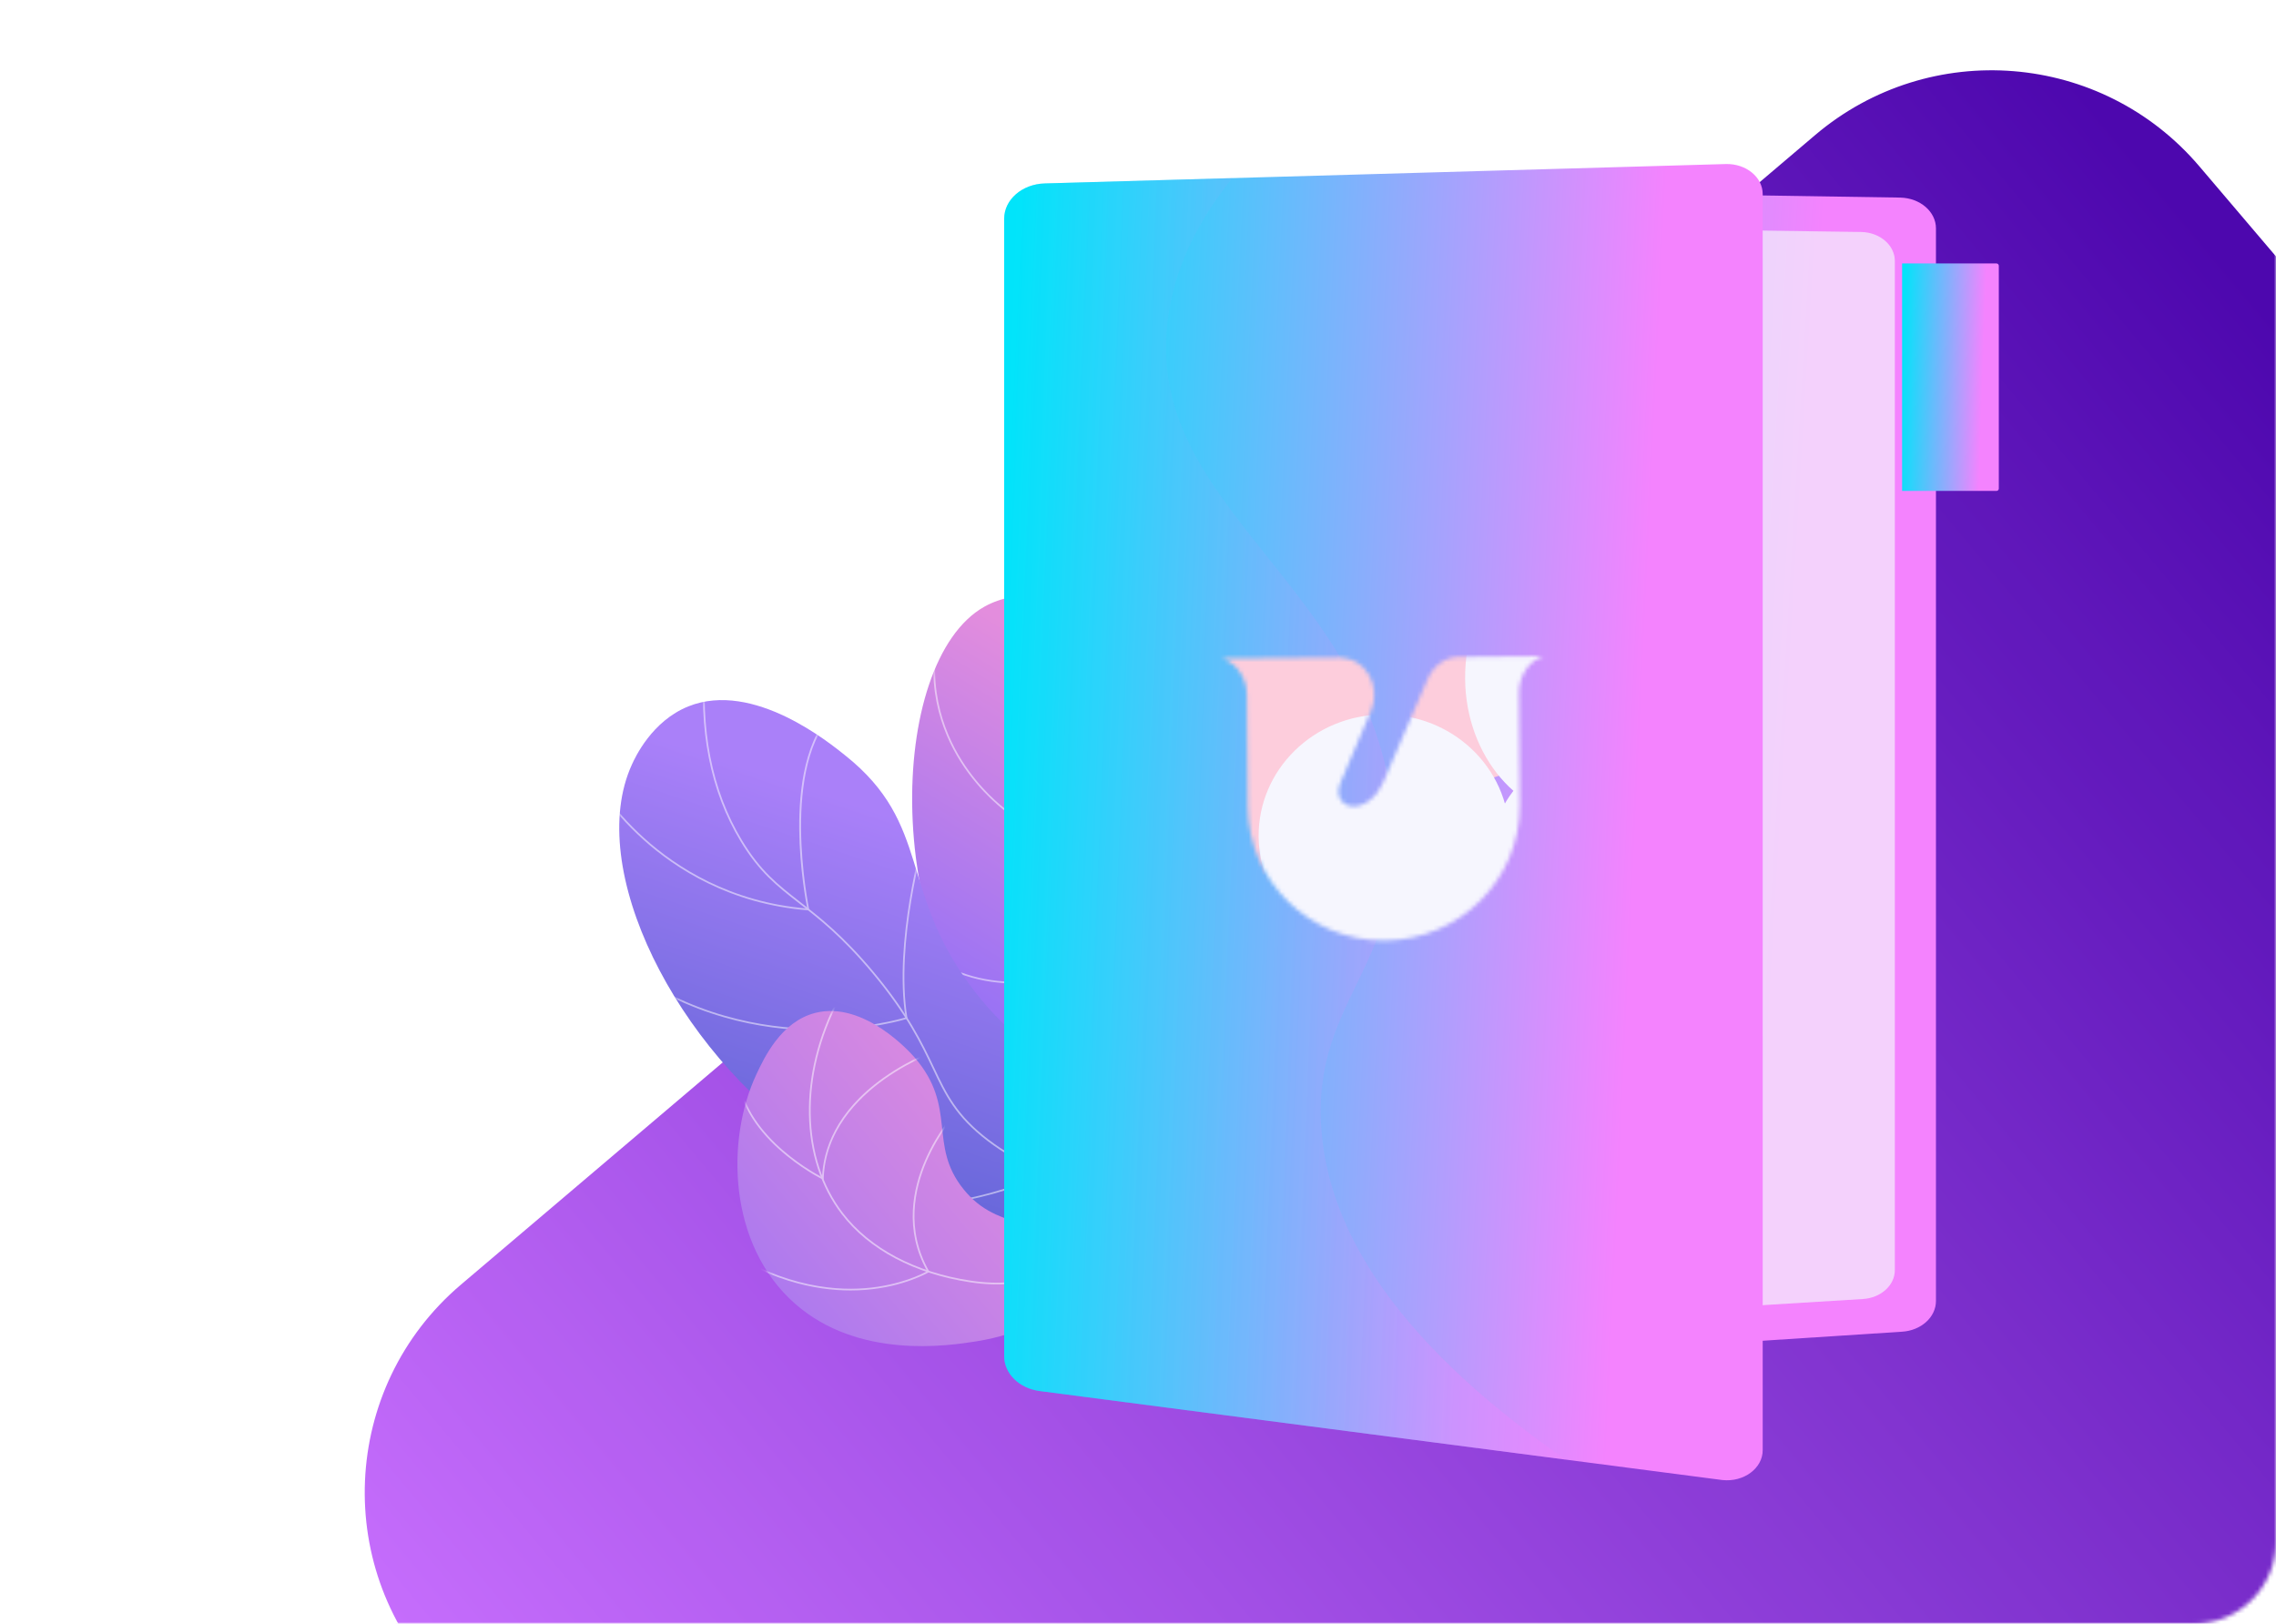
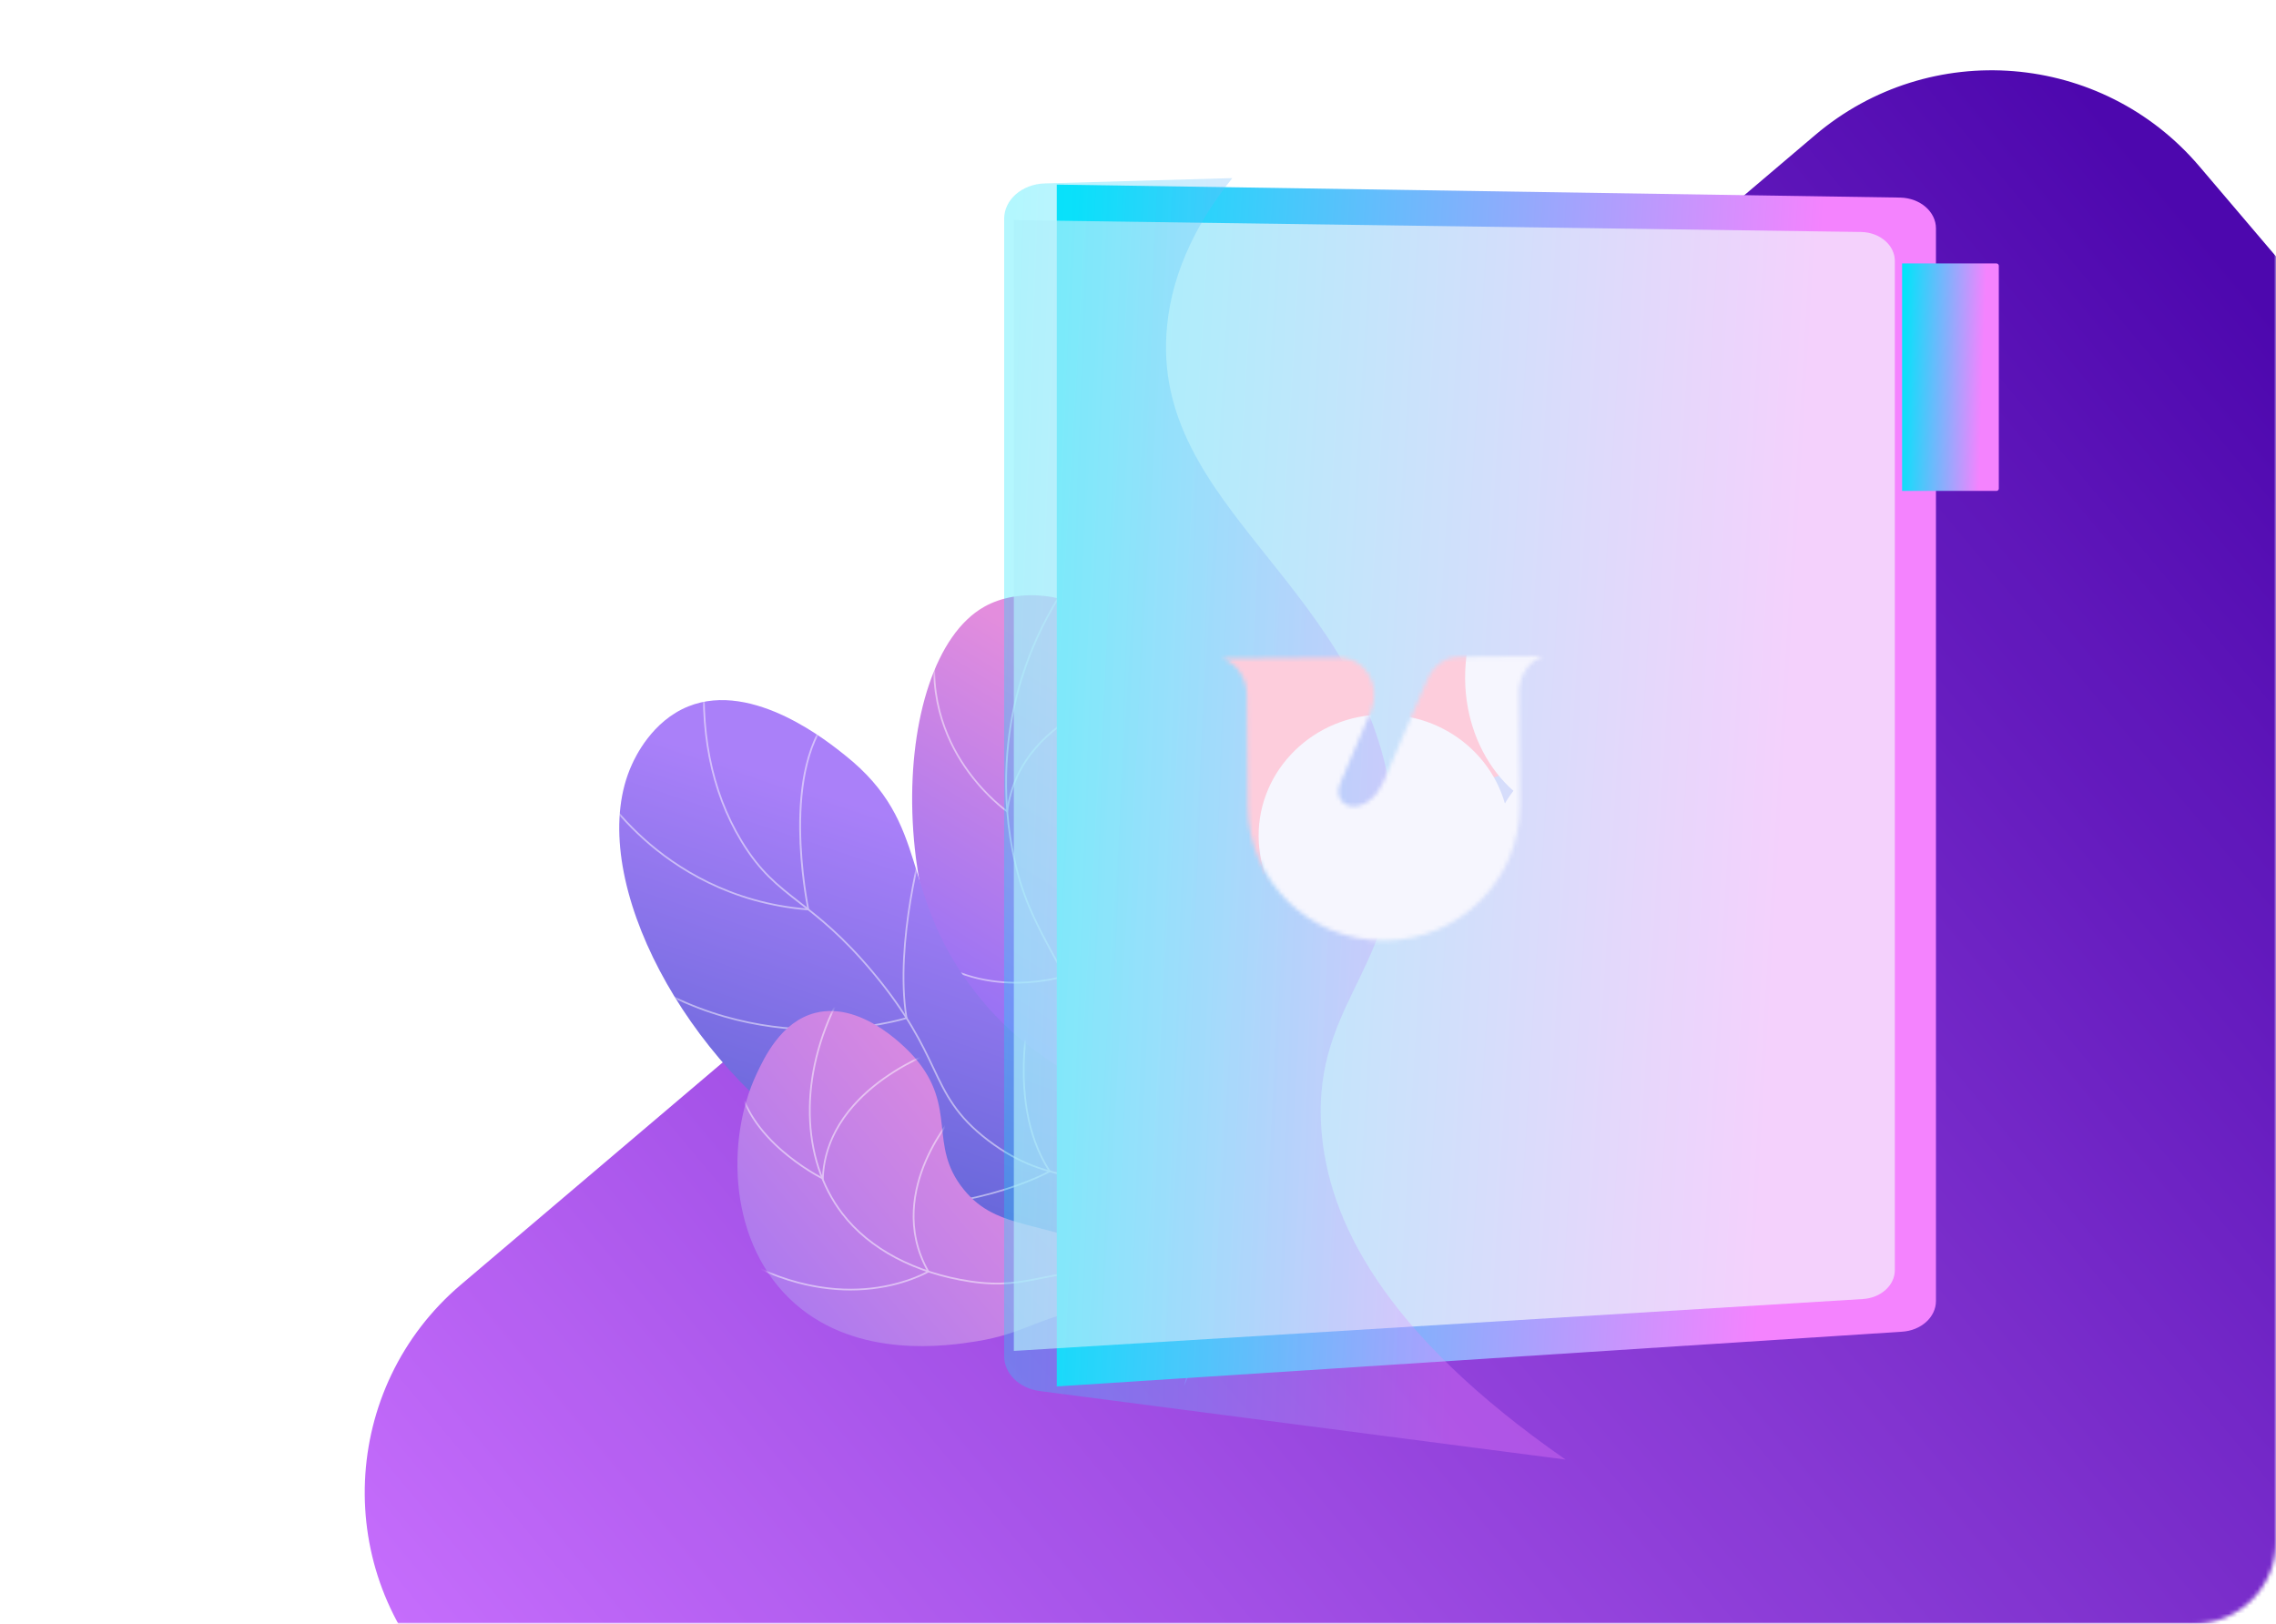
<svg xmlns="http://www.w3.org/2000/svg" width="555" height="396" viewBox="0 0 555 396" fill="none">
  <mask id="mask0_415_238" style="mask-type:alpha" maskUnits="userSpaceOnUse" x="0" y="0" width="555" height="396">
    <rect width="555" height="396" rx="20" fill="white" fill-opacity="0.97" />
  </mask>
  <g mask="url(#mask0_415_238)">
    <g filter="url(#filter0_d_415_238)">
      <path d="M106.097 406.947L133.855 434.872C145.996 447.086 162.374 454.155 179.589 454.614L561.503 464.782C599.84 465.803 631.209 434.497 630.266 396.159L624.569 164.459C624.192 149.123 618.564 134.381 608.625 122.696L534.859 35.97C510.9 7.803 468.651 4.371 440.461 28.303L110.253 308.637C80.465 333.925 78.55 379.235 106.097 406.947Z" fill="url(#paint0_linear_415_238)" />
      <path d="M106.097 406.947L133.855 434.872C145.996 447.086 162.374 454.155 179.589 454.614L561.503 464.782C599.84 465.803 631.209 434.497 630.266 396.159L624.569 164.459C624.192 149.123 618.564 134.381 608.625 122.696L534.859 35.97C510.9 7.803 468.651 4.371 440.461 28.303L110.253 308.637C80.465 333.925 78.55 379.235 106.097 406.947Z" stroke="white" />
    </g>
  </g>
  <path d="M288.686 338.11C294.128 326.09 300.357 307.524 297.778 285.876C294.819 261.018 282.954 254.82 274.643 227.689C262.78 188.961 283.668 164.106 268.453 151.015C261.035 144.629 248.427 143.254 240.05 147.946C216.156 161.335 214.76 230.803 247.033 261.478C261.628 275.351 275.672 275.42 285.908 292.431C294.956 307.464 292.139 325.693 288.686 338.11Z" fill="url(#paint1_linear_415_238)" />
  <mask id="mask1_415_238" style="mask-type:luminance" maskUnits="userSpaceOnUse" x="222" y="145" width="77" height="194">
    <path d="M288.684 338.11C294.127 326.091 300.355 307.524 297.777 285.876C294.818 261.018 282.952 254.82 274.642 227.689C262.779 188.961 283.666 164.106 268.452 151.015C261.034 144.629 248.426 143.254 240.049 147.946C216.155 161.335 214.759 230.803 247.031 261.478C261.626 275.351 275.671 275.42 285.907 292.431C294.955 307.464 292.138 325.693 288.684 338.11Z" fill="white" />
  </mask>
  <g mask="url(#mask1_415_238)">
    <g style="mix-blend-mode:soft-light" opacity="0.5">
      <path d="M294.589 307.031C293.823 301.642 292.597 296.328 290.923 291.148C287.09 279.303 282.179 272.482 275.962 263.847C271.904 258.211 267.308 251.828 262.166 242.821C252.551 225.98 249.636 220.114 247.451 210.93C243.124 192.758 245.787 177.176 247.757 169.506C250.549 158.633 255.449 148.415 262.181 139.433L262.516 139.683C255.817 148.622 250.941 158.791 248.164 169.611C246.202 177.245 243.555 192.751 247.858 210.838C250.031 219.973 252.938 225.818 262.529 242.618C267.658 251.6 272.251 257.979 276.302 263.607C282.54 272.271 287.468 279.112 291.326 291.023C293.006 296.224 294.235 301.56 295.002 306.971L294.589 307.031Z" fill="white" />
      <path d="M245.77 198.256L245.486 198.06C245.425 198.018 239.247 193.692 234.208 185.709C229.556 178.339 224.943 166.251 229.391 150.521L229.794 150.641C225.387 166.222 229.953 178.193 234.562 185.497C238.945 192.442 244.188 196.586 245.444 197.524C247.206 184.771 256.308 177.371 263.673 173.4C271.708 169.073 279.46 167.775 279.538 167.762L279.606 168.174C279.529 168.187 271.835 169.471 263.86 173.774C256.52 177.74 247.431 185.139 245.813 197.925L245.77 198.256Z" fill="white" />
      <path d="M247.761 239.856C240.25 239.856 230.476 237.948 222.28 230.011L222.571 229.711C237.368 244.049 257.406 238.485 259.438 237.868C257.545 224.879 261.449 215.873 265.067 210.595C269.007 204.847 273.48 202.157 273.524 202.131L273.736 202.492C273.692 202.517 269.289 205.169 265.4 210.847C261.813 216.084 257.948 225.044 259.878 237.984L259.903 238.158L259.737 238.213C259.64 238.248 254.653 239.856 247.761 239.856Z" fill="white" />
      <path d="M259.6 265.556C253.831 265.556 246.508 264.214 237.845 259.939L238.03 259.564C259.832 270.325 272.97 262.375 274.362 261.456C270.241 247.908 280.303 227.826 280.405 227.624L280.778 227.813C280.677 228.015 270.616 248.093 274.807 261.479L274.851 261.622L274.731 261.71C274.65 261.778 269.295 265.556 259.6 265.556Z" fill="white" />
    </g>
  </g>
  <path d="M300.68 333.665C303.506 323.536 306.236 307.537 299.406 292.221C287.491 265.501 259.891 270.936 237.266 241.237C219.017 217.285 227.345 201.114 206.077 184.202C202.517 181.371 183.765 165.885 167.876 172.259C158.922 175.852 154.85 184.78 154.086 186.457C142.53 211.789 164.826 255.838 197.669 278.446C216.54 291.435 223.391 288.604 257.293 305.045C272.941 312.653 287.527 322.275 300.68 333.665Z" fill="url(#paint2_linear_415_238)" />
  <mask id="mask2_415_238" style="mask-type:luminance" maskUnits="userSpaceOnUse" x="151" y="170" width="153" height="164">
    <path d="M300.68 333.665C303.506 323.536 306.236 307.537 299.406 292.221C287.492 265.501 259.891 270.936 237.266 241.237C219.017 217.285 227.345 201.114 206.077 184.202C202.517 181.371 183.765 165.885 167.876 172.259C158.923 175.852 154.85 184.78 154.086 186.456C142.531 211.788 164.826 255.838 197.669 278.446C216.54 291.435 223.391 288.604 257.293 305.044C272.941 312.653 287.527 322.274 300.68 333.665Z" fill="white" />
  </mask>
  <g mask="url(#mask2_415_238)">
    <g style="mix-blend-mode:soft-light" opacity="0.5">
      <path d="M302.329 346.395C299.888 321.306 292.008 303.783 278.909 294.31C272.516 289.687 267.14 288.481 261.449 287.202C255.242 285.809 248.828 284.366 240.793 278.237C232.981 272.271 230.518 267.089 227.4 260.528C224.625 254.691 221.173 247.427 212.751 237.338C205.369 228.494 199.77 224.117 194.82 220.261C189.412 216.041 185.147 212.709 180.591 205.171C173.166 192.886 170.221 177.858 171.837 160.504L172.254 160.543C170.646 177.805 173.576 192.747 180.949 204.954C185.464 212.427 189.707 215.738 195.078 219.932C200.038 223.803 205.661 228.193 213.072 237.07C221.527 247.199 224.993 254.49 227.777 260.349C230.871 266.859 233.315 272.001 241.047 277.904C249.004 283.979 255.376 285.411 261.54 286.798C267.274 288.086 272.692 289.303 279.154 293.976C292.354 303.521 300.292 321.14 302.745 346.358L302.329 346.395Z" fill="white" />
      <path d="M197.369 222.023L197.09 222.001C178.035 220.517 164.701 211.807 156.871 204.762C148.386 197.127 144.351 189.738 144.311 189.667L144.679 189.469C144.719 189.542 148.727 196.876 157.163 204.462C164.905 211.426 178.063 220.025 196.846 221.563C196.531 219.977 194.983 211.74 194.889 202.304C194.794 192.628 196.251 179.674 203.741 172.909L204.021 173.22C189.889 185.985 197.235 221.393 197.311 221.754L197.369 222.023Z" fill="white" />
      <path d="M199.505 251.296C199.156 251.296 198.806 251.294 198.452 251.289C186.221 251.14 168.043 248.232 150.876 235.232L151.127 234.898C168.195 247.826 186.276 250.721 198.441 250.871C210.646 251.023 219.496 248.52 220.819 248.123C217.89 229.677 224.974 204.84 225.046 204.59L225.448 204.71C225.376 204.959 218.272 229.869 221.26 248.24L221.289 248.418L221.118 248.472C221.028 248.498 212.194 251.296 199.505 251.296Z" fill="white" />
      <path d="M214.206 294.815C209.044 294.811 203.887 294.471 198.769 293.798L198.823 293.383C232.106 297.728 253.44 286.787 255.669 285.577C243.998 267.417 252.241 240.673 252.327 240.405L252.724 240.526C252.64 240.794 244.4 267.536 256.141 285.532L256.262 285.717L256.072 285.828C255.888 285.937 240.239 294.815 214.206 294.815Z" fill="white" />
    </g>
  </g>
  <path d="M301.991 324.944C294.142 317.879 285.332 311.96 275.825 307.363C254.231 296.962 243.428 300.541 234.952 290.012C226.178 279.114 233.603 270.126 223.013 257.871C222.122 256.84 210.717 243.985 198.807 247.016C190.475 249.138 186.37 257.894 184.443 262.003C176.966 277.949 177.524 303.547 193.843 317.915C209.315 331.538 231.136 328.217 238.075 327.115C250.237 325.182 253.537 320.881 265.865 319.274C280.848 317.32 293.691 321.369 301.991 324.944Z" fill="url(#paint3_linear_415_238)" />
  <mask id="mask3_415_238" style="mask-type:luminance" maskUnits="userSpaceOnUse" x="179" y="246" width="123" height="83">
    <path d="M301.989 324.944C294.14 317.879 285.33 311.96 275.823 307.363C254.229 296.962 243.426 300.541 234.95 290.012C226.176 279.114 233.601 270.126 223.011 257.871C222.12 256.84 210.715 243.985 198.805 247.016C190.473 249.138 186.368 257.894 184.441 262.003C176.964 277.949 177.522 303.547 193.841 317.915C209.313 331.538 231.134 328.217 238.073 327.115C250.235 325.182 253.535 320.881 265.863 319.274C280.846 317.32 293.689 321.369 301.989 324.944Z" fill="white" />
  </mask>
  <g mask="url(#mask3_415_238)">
    <g style="mix-blend-mode:soft-light" opacity="0.5">
      <path d="M306.285 329.196C293.492 317.518 280.457 311.254 267.538 310.577C261.899 310.283 257.818 311.105 253.872 311.899C248.874 312.907 244.153 313.859 236.6 312.717C223.03 310.673 211.894 304.768 205.242 296.107C194.944 282.698 194.576 262.063 204.305 243.538L204.675 243.733C195.022 262.114 195.375 282.573 205.574 295.853C212.16 304.428 223.201 310.27 236.662 312.303C244.142 313.433 248.828 312.49 253.79 311.49C257.756 310.689 261.867 309.861 267.559 310.159C280.578 310.84 293.702 317.141 306.566 328.886L306.285 329.196Z" fill="white" />
      <path d="M200.847 287.747L200.557 287.606C200.343 287.503 179.119 277.022 179.609 259.746L180.027 259.758C179.576 275.674 197.919 285.768 200.453 287.084C200.749 280.594 203.631 271.219 215.434 262.835C222.596 257.745 229.762 255.399 229.834 255.376L229.963 255.774C229.892 255.797 222.776 258.126 215.667 263.181C209.122 267.834 201.243 275.817 200.858 287.426L200.847 287.747Z" fill="white" />
      <path d="M207.421 314.707C198.767 314.707 186.67 312.288 173.152 302.522L173.393 302.183C188.836 313.342 202.386 314.844 211.04 314.145C219.503 313.461 225.051 310.589 226.089 310.014C220.4 299.894 222.646 289.772 225.546 283.044C228.7 275.727 233.289 270.74 233.334 270.691L233.641 270.976C233.595 271.025 229.048 275.966 225.925 283.221C223.049 289.898 220.825 299.963 226.556 309.988L226.657 310.165L226.482 310.271C226.423 310.306 220.559 313.79 211.097 314.559C209.951 314.652 208.724 314.707 207.421 314.707Z" fill="white" />
    </g>
  </g>
  <path d="M257.693 45.017V338.11L463.769 324.768C468.45 324.494 472.08 321.223 472.08 317.279V55.692C472.08 51.628 468.233 48.302 463.4 48.188L257.693 45.017Z" fill="url(#paint4_linear_415_238)" />
  <path opacity="0.67" d="M247.225 53.684V329.448L454.241 316.795C458.643 316.536 462.053 313.459 462.053 309.748V63.634C462.053 59.811 458.434 56.682 453.887 56.574L247.225 53.684Z" fill="#F4F7FA" />
  <path d="M463.827 64.252H486.837C486.989 64.252 487.134 64.312 487.241 64.419C487.348 64.526 487.408 64.671 487.408 64.823V119.15C487.408 119.302 487.348 119.447 487.241 119.554C487.134 119.661 486.989 119.721 486.837 119.721H463.827V64.252Z" fill="url(#paint5_linear_415_238)" />
-   <path d="M244.867 53.33V330.737C244.867 334.979 248.545 338.586 253.53 339.236L419.985 360.938C425.207 361.506 429.832 358.086 429.832 353.661V47.334C429.832 43.207 425.785 39.892 420.878 40.003L254.751 44.735C249.239 44.892 244.867 48.694 244.867 53.33Z" fill="url(#paint6_linear_415_238)" />
  <g style="mix-blend-mode:multiply" opacity="0.3">
    <path d="M322.221 275.426C319.817 243.031 343.681 235.299 339.66 197.499C333.837 142.761 280.133 124.493 284.589 79.45C285.981 65.388 292.59 53.29 300.508 43.431L254.75 44.735C249.238 44.892 244.866 48.694 244.866 53.33V330.737C244.866 334.979 248.544 338.586 253.529 339.236L381.775 355.953C337.027 324.88 323.842 297.297 322.221 275.426Z" fill="url(#paint7_linear_415_238)" />
  </g>
  <mask id="mask4_415_238" style="mask-type:alpha" maskUnits="userSpaceOnUse" x="298" y="160" width="79" height="70">
    <path fill-rule="evenodd" clip-rule="evenodd" d="M327.169 160.424C328.506 160.464 329.814 160.867 330.978 161.598C332.142 162.33 333.127 163.367 333.844 164.618C334.562 165.869 334.991 167.296 335.094 168.773C335.197 170.25 334.97 171.732 334.433 173.088L326.85 190.906C325.475 194.107 327.271 196.681 330.153 196.66C333.035 196.639 335.911 194.031 337.286 190.83L348.045 165.778L348.063 165.778C349.329 162.661 352.129 160.37 355.319 160.211L376.332 160C372.888 161.098 370.368 164.815 370.398 168.953C370.398 169.022 370.402 169.091 370.404 169.16L370.601 196.264C370.734 214.415 355.991 229.237 337.672 229.37C319.353 229.504 304.396 214.899 304.264 196.749L304.066 169.593L304.062 169.593C304.062 169.541 304.065 169.49 304.065 169.437C304.034 165.3 301.46 161.621 298 160.572L327.167 160.359L327.168 160.424L327.169 160.424Z" fill="url(#paint8_linear_415_238)" />
  </mask>
  <g mask="url(#mask4_415_238)">
    <g filter="url(#filter1_f_415_238)">
      <ellipse cx="297.88" cy="166.7" rx="21.965" ry="18.757" transform="rotate(-0.417 297.88 166.7)" fill="#F6F6FE" />
    </g>
    <g filter="url(#filter2_f_415_238)">
      <ellipse cx="30.33" cy="29.034" rx="30.33" ry="29.034" transform="matrix(0.998 -0.068 0.055 0.998 323.608 135.042)" fill="url(#paint9_linear_415_238)" />
    </g>
    <g filter="url(#filter3_f_415_238)">
      <ellipse cx="30.436" cy="44.937" rx="30.436" ry="44.937" transform="matrix(0.998 -0.068 0.055 0.998 279.665 135.376)" fill="url(#paint10_linear_415_238)" />
    </g>
    <g filter="url(#filter4_f_415_238)">
      <ellipse cx="337.484" cy="203.791" rx="30.57" ry="29.541" transform="rotate(-0.417 337.484 203.791)" fill="#F6F6FE" />
    </g>
    <g filter="url(#filter5_f_415_238)">
      <ellipse cx="387.697" cy="209.785" rx="24.376" ry="26.233" transform="rotate(-0.417 387.697 209.785)" fill="#F6F6FE" />
    </g>
    <g filter="url(#filter6_f_415_238)">
      <ellipse cx="386.402" cy="165.297" rx="29.137" ry="34.376" transform="rotate(-0.417 386.402 165.297)" fill="#F6F6FE" />
    </g>
  </g>
  <defs>
    <filter id="filter0_d_415_238" x="60.535" y="-11.265" width="599.486" height="508.241" filterUnits="userSpaceOnUse" color-interpolation-filters="sRGB">
      <feFlood flood-opacity="0" result="BackgroundImageFix" />
      <feColorMatrix in="SourceAlpha" type="matrix" values="0 0 0 0 0 0 0 0 0 0 0 0 0 0 0 0 0 0 127 0" result="hardAlpha" />
      <feOffset dx="1.827" dy="4.263" />
      <feGaussianBlur stdDeviation="13.703" />
      <feComposite in2="hardAlpha" operator="out" />
      <feColorMatrix type="matrix" values="0 0 0 0 0.884 0 0 0 0 0.738 0 0 0 0 1 0 0 0 1 0" />
      <feBlend mode="normal" in2="BackgroundImageFix" result="effect1_dropShadow_415_238" />
      <feBlend mode="normal" in="SourceGraphic" in2="effect1_dropShadow_415_238" result="shape" />
    </filter>
    <filter id="filter1_f_415_238" x="262.915" y="134.944" width="69.929" height="63.514" filterUnits="userSpaceOnUse" color-interpolation-filters="sRGB">
      <feFlood flood-opacity="0" result="BackgroundImageFix" />
      <feBlend mode="normal" in="SourceGraphic" in2="BackgroundImageFix" result="shape" />
      <feGaussianBlur stdDeviation="6.5" result="effect1_foregroundBlur_415_238" />
    </filter>
    <filter id="filter2_f_415_238" x="309.999" y="117.75" width="90.939" height="88.458" filterUnits="userSpaceOnUse" color-interpolation-filters="sRGB">
      <feFlood flood-opacity="0" result="BackgroundImageFix" />
      <feBlend mode="normal" in="SourceGraphic" in2="BackgroundImageFix" result="shape" />
      <feGaussianBlur stdDeviation="7.583" result="effect1_foregroundBlur_415_238" />
    </filter>
    <filter id="filter3_f_415_238" x="266.872" y="118.102" width="91.269" height="120.166" filterUnits="userSpaceOnUse" color-interpolation-filters="sRGB">
      <feFlood flood-opacity="0" result="BackgroundImageFix" />
      <feBlend mode="normal" in="SourceGraphic" in2="BackgroundImageFix" result="shape" />
      <feGaussianBlur stdDeviation="7.583" result="effect1_foregroundBlur_415_238" />
    </filter>
    <filter id="filter4_f_415_238" x="289.582" y="156.917" width="95.804" height="93.748" filterUnits="userSpaceOnUse" color-interpolation-filters="sRGB">
      <feFlood flood-opacity="0" result="BackgroundImageFix" />
      <feBlend mode="normal" in="SourceGraphic" in2="BackgroundImageFix" result="shape" />
      <feGaussianBlur stdDeviation="8.666" result="effect1_foregroundBlur_415_238" />
    </filter>
    <filter id="filter5_f_415_238" x="346.069" y="166.3" width="83.256" height="86.969" filterUnits="userSpaceOnUse" color-interpolation-filters="sRGB">
      <feFlood flood-opacity="0" result="BackgroundImageFix" />
      <feBlend mode="normal" in="SourceGraphic" in2="BackgroundImageFix" result="shape" />
      <feGaussianBlur stdDeviation="8.626" result="effect1_foregroundBlur_415_238" />
    </filter>
    <filter id="filter6_f_415_238" x="340.013" y="113.67" width="92.777" height="103.254" filterUnits="userSpaceOnUse" color-interpolation-filters="sRGB">
      <feFlood flood-opacity="0" result="BackgroundImageFix" />
      <feBlend mode="normal" in="SourceGraphic" in2="BackgroundImageFix" result="shape" />
      <feGaussianBlur stdDeviation="8.626" result="effect1_foregroundBlur_415_238" />
    </filter>
    <linearGradient id="paint0_linear_415_238" x1="511.199" y1="23.158" x2="67.283" y2="393.012" gradientUnits="userSpaceOnUse">
      <stop stop-color="#4800AC" />
      <stop offset="1" stop-color="#C86DFF" />
    </linearGradient>
    <linearGradient id="paint1_linear_415_238" x1="298.623" y1="185.21" x2="252.63" y2="259.272" gradientUnits="userSpaceOnUse">
      <stop stop-color="#E38DDD" />
      <stop offset="1" stop-color="#9571F6" />
    </linearGradient>
    <linearGradient id="paint2_linear_415_238" x1="244.692" y1="208.15" x2="214.632" y2="297.835" gradientUnits="userSpaceOnUse">
      <stop stop-color="#AA80F9" />
      <stop offset="1" stop-color="#6165D7" />
    </linearGradient>
    <linearGradient id="paint3_linear_415_238" x1="261.927" y1="275.572" x2="171.334" y2="349.987" gradientUnits="userSpaceOnUse">
      <stop stop-color="#E38DDD" />
      <stop offset="1" stop-color="#9571F6" />
    </linearGradient>
    <linearGradient id="paint4_linear_415_238" x1="257.693" y1="125.181" x2="439.667" y2="136.004" gradientUnits="userSpaceOnUse">
      <stop stop-color="#01E4FA" />
      <stop offset="1" stop-color="#F483FE" />
    </linearGradient>
    <linearGradient id="paint5_linear_415_238" x1="463.827" y1="79.423" x2="483.89" y2="80.117" gradientUnits="userSpaceOnUse">
      <stop stop-color="#01E4FA" />
      <stop offset="1" stop-color="#F483FE" />
    </linearGradient>
    <linearGradient id="paint6_linear_415_238" x1="244.867" y1="127.797" x2="402.078" y2="135.163" gradientUnits="userSpaceOnUse">
      <stop stop-color="#01E4FA" />
      <stop offset="1" stop-color="#F483FE" />
    </linearGradient>
    <linearGradient id="paint7_linear_415_238" x1="244.866" y1="128.909" x2="361.34" y2="133.058" gradientUnits="userSpaceOnUse">
      <stop stop-color="#01E4FA" />
      <stop offset="1" stop-color="#F483FE" />
    </linearGradient>
    <linearGradient id="paint8_linear_415_238" x1="302.539" y1="160.538" x2="361.206" y2="217.047" gradientUnits="userSpaceOnUse">
      <stop stop-color="#8067F6" />
      <stop offset="0.359" stop-color="#C340AD" />
      <stop offset="0.684" stop-color="#DA4B5C" />
      <stop offset="0.975" stop-color="#ED7A71" />
    </linearGradient>
    <linearGradient id="paint9_linear_415_238" x1="17.937" y1="10.552" x2="48.976" y2="59.318" gradientUnits="userSpaceOnUse">
      <stop stop-color="#FDCDDC" />
    </linearGradient>
    <linearGradient id="paint10_linear_415_238" x1="18" y1="16.332" x2="71.019" y2="70.339" gradientUnits="userSpaceOnUse">
      <stop stop-color="#FDCDDC" />
    </linearGradient>
  </defs>
</svg>